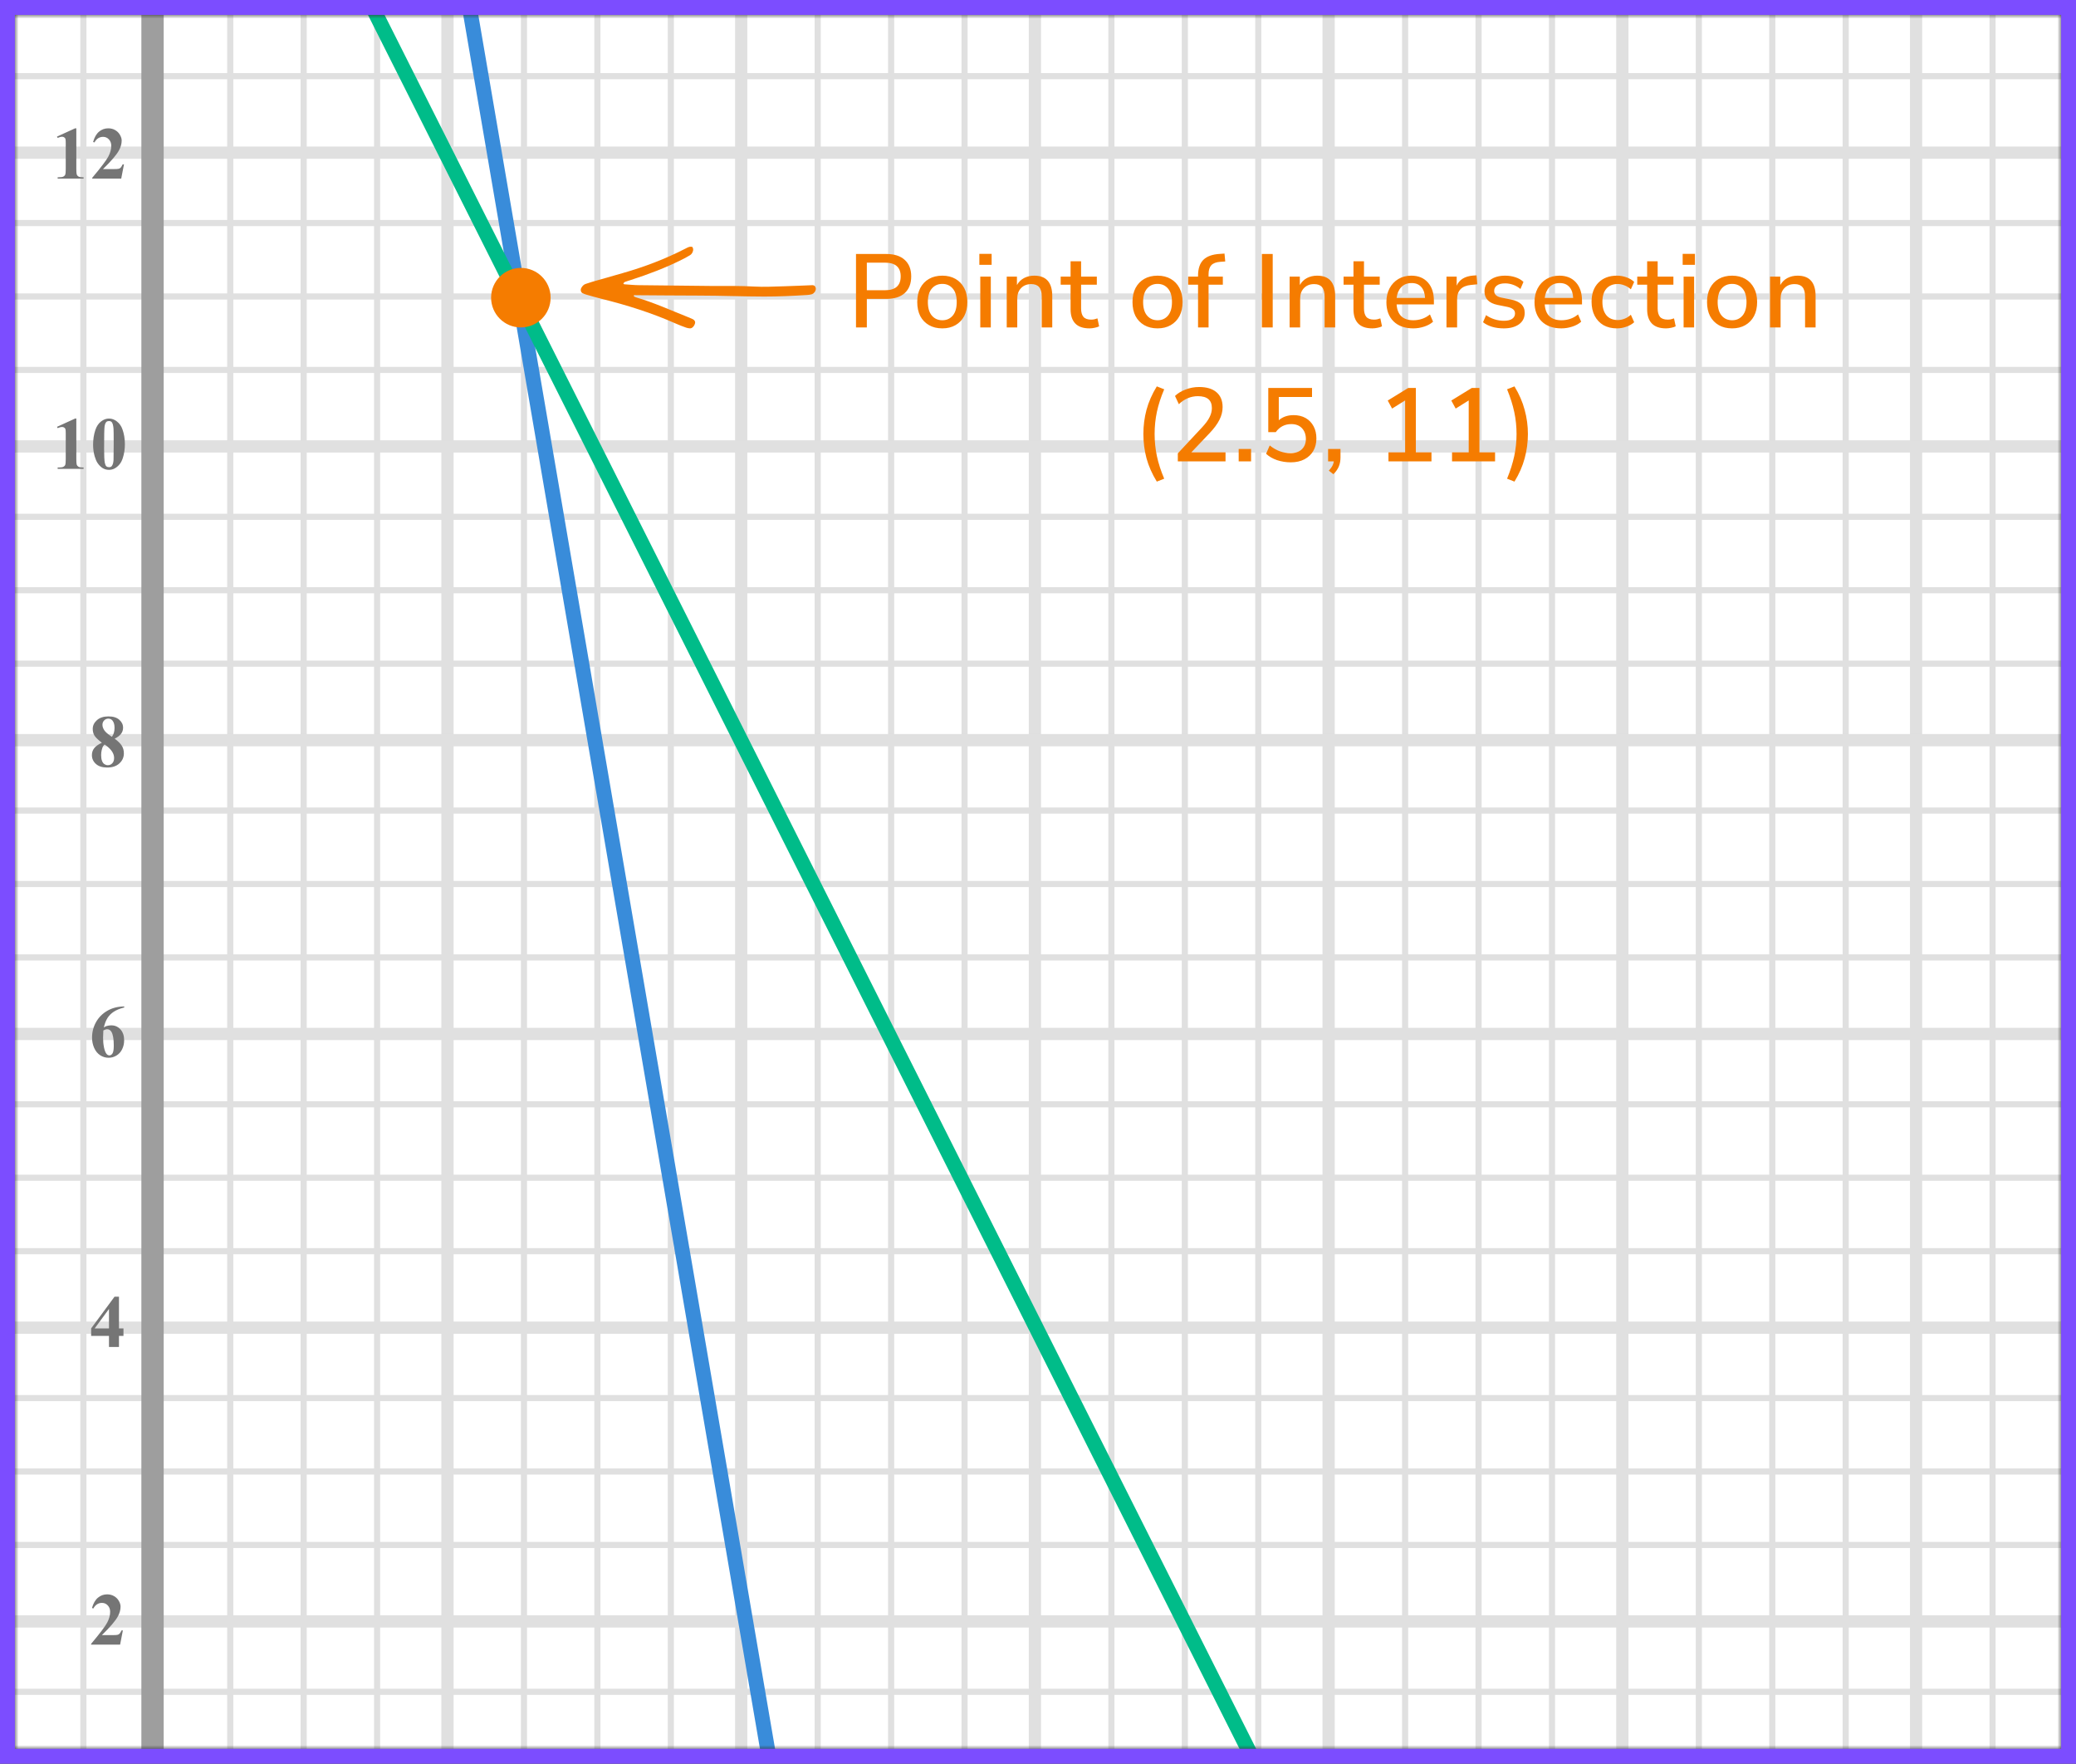
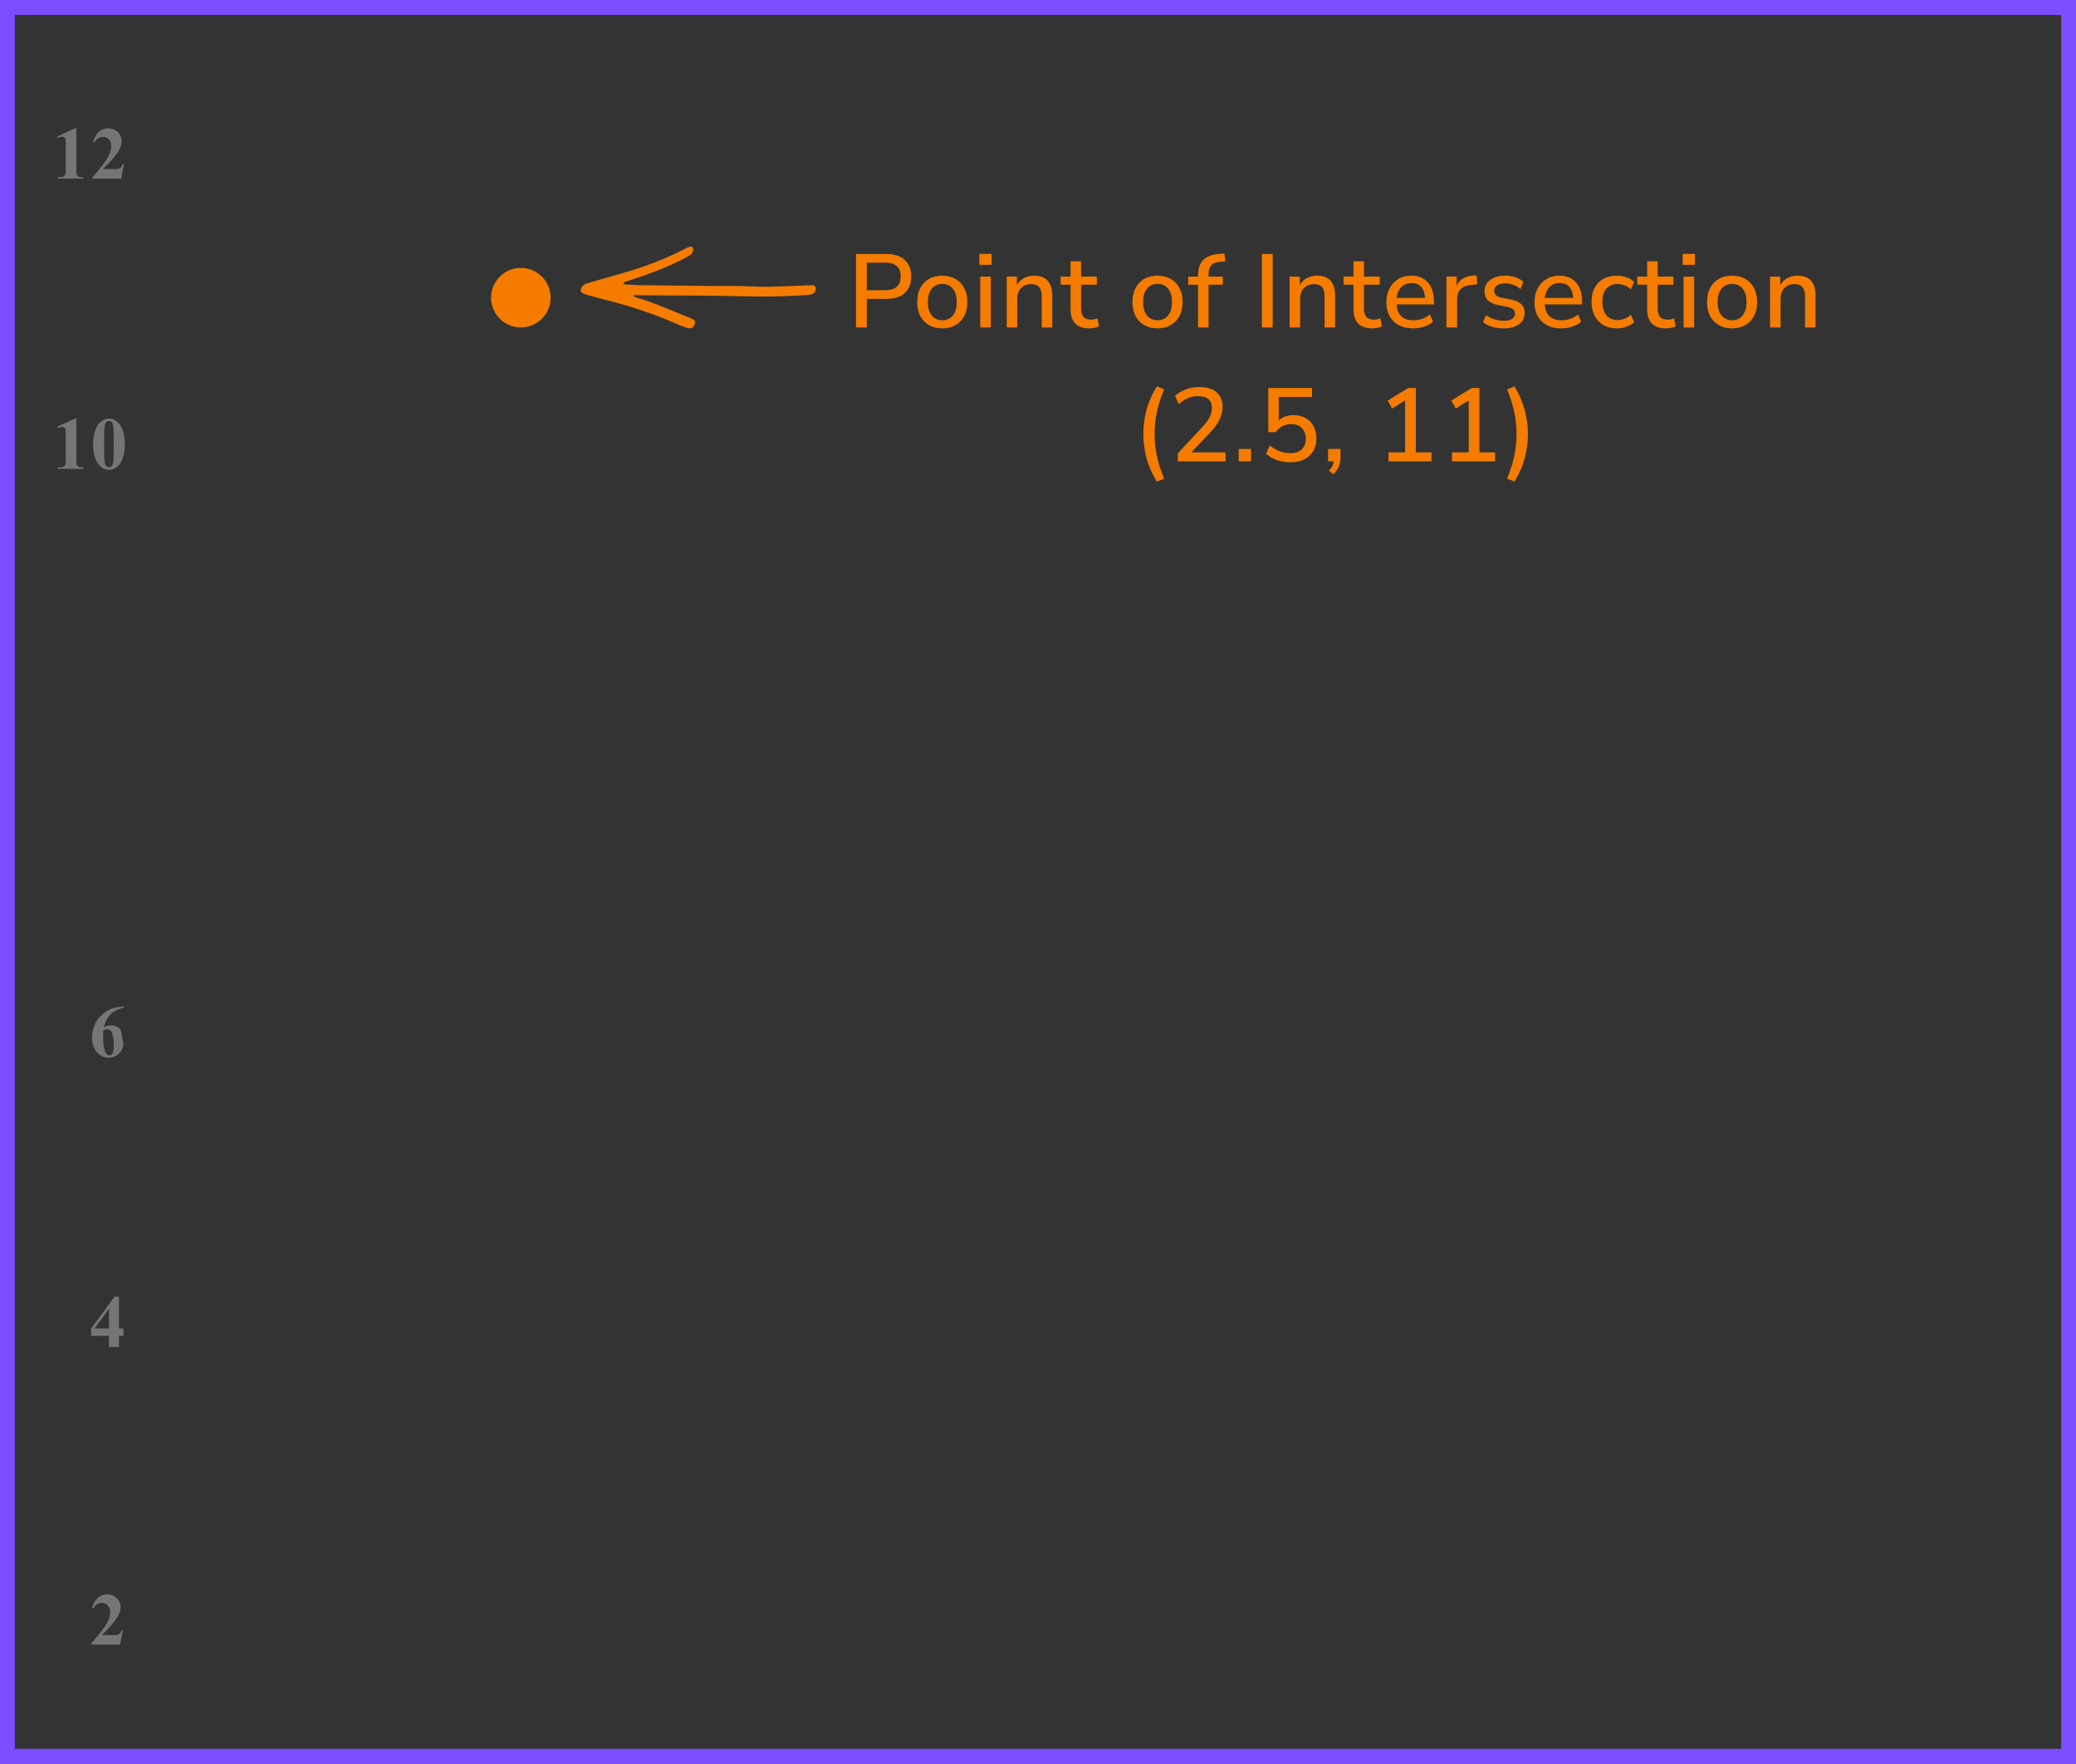
<svg xmlns="http://www.w3.org/2000/svg" width="279" height="237" viewBox="0 0 279 237" fill="none">
  <rect x="0" y="0" width="279" height="237" fill="#333333" stroke="none" />
  <mask id="mask0" maskUnits="userSpaceOnUse" x="2" y="2" width="275" height="233">
-     <rect x="2" y="2" width="275" height="233" fill="#C4C4C4" />
-   </mask>
+     </mask>
  <g mask="url(#mask0)">
    <mask id="mask1" maskUnits="userSpaceOnUse" x="-94" y="-137" width="500" height="494">
      <rect x="-94" y="-136.579" width="500" height="493.421" fill="white" />
    </mask>
    <g mask="url(#mask1)">
      <rect x="-94" y="-136.579" width="501.645" height="493.421" fill="white" />
      <line x1="11.207" y1="356.842" x2="11.207" y2="-136.579" stroke="#E0E0E0" stroke-width="0.822" />
      <line x1="20.664" y1="356.842" x2="20.664" y2="-136.579" stroke="#E0E0E0" stroke-width="1.645" />
      <line x1="30.944" y1="356.842" x2="30.944" y2="-136.579" stroke="#E0E0E0" stroke-width="0.822" />
      <line x1="40.812" y1="356.842" x2="40.812" y2="-136.579" stroke="#E0E0E0" stroke-width="0.822" />
      <line x1="50.681" y1="356.842" x2="50.681" y2="-136.579" stroke="#E0E0E0" stroke-width="0.822" />
      <line x1="60.138" y1="356.842" x2="60.138" y2="-136.579" stroke="#E0E0E0" stroke-width="1.645" />
      <line x1="70.418" y1="356.842" x2="70.418" y2="-136.579" stroke="#E0E0E0" stroke-width="0.822" />
      <line x1="80.286" y1="356.842" x2="80.286" y2="-136.579" stroke="#E0E0E0" stroke-width="0.822" />
      <line x1="90.155" y1="356.842" x2="90.155" y2="-136.579" stroke="#E0E0E0" stroke-width="0.822" />
      <line x1="99.612" y1="356.842" x2="99.612" y2="-136.579" stroke="#E0E0E0" stroke-width="1.645" />
      <line x1="109.891" y1="356.842" x2="109.891" y2="-136.579" stroke="#E0E0E0" stroke-width="0.822" />
      <line x1="119.76" y1="356.842" x2="119.76" y2="-136.579" stroke="#E0E0E0" stroke-width="0.822" />
      <line x1="129.628" y1="356.842" x2="129.628" y2="-136.579" stroke="#E0E0E0" stroke-width="0.822" />
      <line x1="139.086" y1="356.842" x2="139.086" y2="-136.579" stroke="#E0E0E0" stroke-width="1.645" />
-       <line x1="149.365" y1="356.842" x2="149.365" y2="-136.579" stroke="#E0E0E0" stroke-width="0.822" />
      <line x1="159.234" y1="356.842" x2="159.234" y2="-136.579" stroke="#E0E0E0" stroke-width="0.822" />
      <line x1="169.102" y1="356.842" x2="169.102" y2="-136.579" stroke="#E0E0E0" stroke-width="0.822" />
      <line x1="178.559" y1="356.842" x2="178.559" y2="-136.579" stroke="#E0E0E0" stroke-width="1.645" />
      <line x1="188.839" y1="356.842" x2="188.839" y2="-136.579" stroke="#E0E0E0" stroke-width="0.822" />
      <line x1="198.707" y1="356.842" x2="198.707" y2="-136.579" stroke="#E0E0E0" stroke-width="0.822" />
      <line x1="208.576" y1="356.842" x2="208.576" y2="-136.579" stroke="#E0E0E0" stroke-width="0.822" />
      <line x1="218.033" y1="356.842" x2="218.033" y2="-136.579" stroke="#E0E0E0" stroke-width="1.645" />
      <line x1="228.312" y1="356.842" x2="228.312" y2="-136.579" stroke="#E0E0E0" stroke-width="0.822" />
      <line x1="238.181" y1="356.842" x2="238.181" y2="-136.579" stroke="#E0E0E0" stroke-width="0.822" />
      <line x1="248.049" y1="356.842" x2="248.049" y2="-136.579" stroke="#E0E0E0" stroke-width="0.822" />
      <line x1="257.506" y1="356.842" x2="257.507" y2="-136.579" stroke="#E0E0E0" stroke-width="1.645" />
      <line x1="267.786" y1="356.842" x2="267.786" y2="-136.579" stroke="#E0E0E0" stroke-width="0.822" />
      <line x1="409.29" y1="227.339" x2="-103.868" y2="227.339" stroke="#E0E0E0" stroke-width="0.822" />
      <line x1="409.29" y1="217.882" x2="-103.868" y2="217.882" stroke="#E0E0E0" stroke-width="1.645" />
      <line x1="409.29" y1="207.603" x2="-103.868" y2="207.603" stroke="#E0E0E0" stroke-width="0.822" />
      <line x1="409.29" y1="197.734" x2="-103.868" y2="197.734" stroke="#E0E0E0" stroke-width="0.822" />
      <line x1="409.29" y1="187.866" x2="-103.868" y2="187.866" stroke="#E0E0E0" stroke-width="0.822" />
      <line x1="409.29" y1="178.408" x2="-103.868" y2="178.408" stroke="#E0E0E0" stroke-width="1.645" />
      <line x1="409.29" y1="168.129" x2="-103.868" y2="168.129" stroke="#E0E0E0" stroke-width="0.822" />
      <line x1="409.29" y1="158.26" x2="-103.868" y2="158.26" stroke="#E0E0E0" stroke-width="0.822" />
      <line x1="409.29" y1="148.392" x2="-103.868" y2="148.392" stroke="#E0E0E0" stroke-width="0.822" />
      <line x1="409.29" y1="138.935" x2="-103.868" y2="138.935" stroke="#E0E0E0" stroke-width="1.645" />
      <line x1="409.29" y1="128.655" x2="-103.868" y2="128.655" stroke="#E0E0E0" stroke-width="0.822" />
      <line x1="409.29" y1="118.787" x2="-103.868" y2="118.787" stroke="#E0E0E0" stroke-width="0.822" />
      <line x1="409.29" y1="108.919" x2="-103.868" y2="108.919" stroke="#E0E0E0" stroke-width="0.822" />
      <line x1="409.29" y1="99.461" x2="-103.868" y2="99.461" stroke="#E0E0E0" stroke-width="1.645" />
      <line x1="409.29" y1="89.182" x2="-103.868" y2="89.182" stroke="#E0E0E0" stroke-width="0.822" />
      <line x1="409.29" y1="79.313" x2="-103.868" y2="79.313" stroke="#E0E0E0" stroke-width="0.822" />
      <line x1="409.29" y1="69.445" x2="-103.868" y2="69.445" stroke="#E0E0E0" stroke-width="0.822" />
      <line x1="409.29" y1="59.987" x2="-103.868" y2="59.987" stroke="#E0E0E0" stroke-width="1.645" />
      <line x1="409.29" y1="49.708" x2="-103.868" y2="49.708" stroke="#E0E0E0" stroke-width="0.822" />
      <line x1="409.29" y1="39.839" x2="-103.868" y2="39.839" stroke="#E0E0E0" stroke-width="0.822" />
      <line x1="409.29" y1="29.971" x2="-103.868" y2="29.971" stroke="#E0E0E0" stroke-width="0.822" />
      <line x1="409.29" y1="20.514" x2="-103.868" y2="20.514" stroke="#E0E0E0" stroke-width="1.645" />
      <line x1="409.29" y1="10.234" x2="-103.868" y2="10.234" stroke="#E0E0E0" stroke-width="0.822" />
    </g>
    <line x1="20.5" y1="-36" x2="20.5" y2="247" stroke="#9E9E9E" stroke-width="3" />
    <path d="M59.5 -20L107 257.5" stroke="#398CDA" stroke-width="2" />
-     <path d="M38.5 -22L176.5 252.5" stroke="#00BC89" stroke-width="2" />
  </g>
  <path d="M16.141 221H12.244V220.893C13.439 219.47 14.163 218.513 14.417 218.021C14.674 217.53 14.803 217.05 14.803 216.581C14.803 216.239 14.697 215.956 14.485 215.731C14.274 215.504 14.015 215.39 13.709 215.39C13.208 215.39 12.819 215.64 12.542 216.142L12.361 216.078C12.537 215.453 12.804 214.991 13.162 214.691C13.52 214.392 13.934 214.242 14.402 214.242C14.738 214.242 15.044 214.32 15.32 214.477C15.597 214.633 15.813 214.848 15.97 215.121C16.126 215.391 16.204 215.645 16.204 215.883C16.204 216.316 16.084 216.755 15.843 217.201C15.514 217.803 14.796 218.643 13.69 219.721H15.12C15.472 219.721 15.7 219.706 15.804 219.677C15.911 219.647 15.999 219.599 16.067 219.53C16.136 219.459 16.225 219.311 16.336 219.086H16.512L16.141 221Z" fill="#757575" />
  <path d="M12.249 178.505L15.394 174.242H15.989V178.505H16.595V179.516H15.989V181H14.646V179.516H12.249V178.505ZM12.723 178.505H14.646V175.893L12.723 178.505Z" fill="#757575" />
-   <path d="M16.697 135.242V135.379C16.108 135.529 15.634 135.722 15.276 135.96C14.921 136.194 14.64 136.481 14.432 136.819C14.227 137.155 14.067 137.571 13.953 138.069C14.096 137.972 14.215 137.908 14.31 137.879C14.521 137.814 14.734 137.781 14.949 137.781C15.444 137.781 15.856 137.962 16.185 138.323C16.517 138.681 16.683 139.171 16.683 139.793C16.683 140.229 16.593 140.63 16.414 140.994C16.235 141.359 15.981 141.64 15.652 141.839C15.324 142.037 14.972 142.137 14.598 142.137C14.191 142.137 13.815 142.026 13.47 141.805C13.125 141.58 12.854 141.253 12.659 140.823C12.467 140.394 12.371 139.926 12.371 139.422C12.371 138.68 12.549 137.99 12.903 137.352C13.261 136.71 13.768 136.201 14.422 135.823C15.079 135.442 15.838 135.249 16.697 135.242ZM13.89 138.465C13.864 138.914 13.851 139.243 13.851 139.451C13.851 139.9 13.893 140.335 13.977 140.755C14.065 141.175 14.184 141.469 14.334 141.639C14.441 141.759 14.568 141.819 14.715 141.819C14.865 141.819 14.998 141.733 15.115 141.561C15.232 141.385 15.291 141.03 15.291 140.496C15.291 139.598 15.182 138.978 14.964 138.636C14.824 138.414 14.635 138.304 14.398 138.304C14.267 138.304 14.098 138.357 13.89 138.465Z" fill="#757575" />
-   <path d="M15.408 99.26C15.874 99.602 16.196 99.921 16.375 100.217C16.557 100.51 16.648 100.847 16.648 101.228C16.648 101.761 16.447 102.214 16.043 102.585C15.643 102.953 15.097 103.137 14.407 103.137C13.753 103.137 13.247 102.976 12.889 102.653C12.531 102.331 12.352 101.937 12.352 101.472C12.352 101.117 12.454 100.806 12.659 100.539C12.867 100.272 13.213 100.028 13.694 99.807C13.17 99.406 12.833 99.079 12.684 98.825C12.537 98.571 12.464 98.277 12.464 97.941C12.464 97.499 12.651 97.11 13.025 96.774C13.403 96.436 13.919 96.267 14.573 96.267C15.205 96.267 15.69 96.416 16.028 96.716C16.37 97.012 16.541 97.368 16.541 97.785C16.541 98.098 16.448 98.374 16.263 98.615C16.08 98.853 15.796 99.068 15.408 99.26ZM15.037 99.011C15.158 98.848 15.247 98.666 15.306 98.464C15.364 98.262 15.394 98.041 15.394 97.8C15.394 97.377 15.302 97.053 15.12 96.828C14.983 96.656 14.795 96.569 14.554 96.569C14.336 96.569 14.15 96.649 13.997 96.809C13.844 96.965 13.768 97.16 13.768 97.394C13.768 97.632 13.852 97.88 14.021 98.137C14.194 98.391 14.533 98.682 15.037 99.011ZM14.06 100.041C13.96 100.132 13.888 100.215 13.846 100.29C13.781 100.404 13.722 100.57 13.67 100.788C13.618 101.006 13.592 101.234 13.592 101.472C13.592 101.778 13.631 102.035 13.709 102.243C13.787 102.448 13.898 102.596 14.041 102.688C14.188 102.779 14.337 102.824 14.49 102.824C14.728 102.824 14.928 102.738 15.091 102.565C15.254 102.39 15.335 102.15 15.335 101.848C15.335 101.216 14.91 100.614 14.06 100.041Z" fill="#757575" />
+   <path d="M16.697 135.242V135.379C16.108 135.529 15.634 135.722 15.276 135.96C14.921 136.194 14.64 136.481 14.432 136.819C14.227 137.155 14.067 137.571 13.953 138.069C14.096 137.972 14.215 137.908 14.31 137.879C14.521 137.814 14.734 137.781 14.949 137.781C15.444 137.781 15.856 137.962 16.185 138.323C16.683 140.229 16.593 140.63 16.414 140.994C16.235 141.359 15.981 141.64 15.652 141.839C15.324 142.037 14.972 142.137 14.598 142.137C14.191 142.137 13.815 142.026 13.47 141.805C13.125 141.58 12.854 141.253 12.659 140.823C12.467 140.394 12.371 139.926 12.371 139.422C12.371 138.68 12.549 137.99 12.903 137.352C13.261 136.71 13.768 136.201 14.422 135.823C15.079 135.442 15.838 135.249 16.697 135.242ZM13.89 138.465C13.864 138.914 13.851 139.243 13.851 139.451C13.851 139.9 13.893 140.335 13.977 140.755C14.065 141.175 14.184 141.469 14.334 141.639C14.441 141.759 14.568 141.819 14.715 141.819C14.865 141.819 14.998 141.733 15.115 141.561C15.232 141.385 15.291 141.03 15.291 140.496C15.291 139.598 15.182 138.978 14.964 138.636C14.824 138.414 14.635 138.304 14.398 138.304C14.267 138.304 14.098 138.357 13.89 138.465Z" fill="#757575" />
  <path d="M10.257 56.242V61.657C10.257 62.064 10.275 62.325 10.31 62.438C10.346 62.549 10.421 62.64 10.535 62.712C10.649 62.783 10.831 62.819 11.082 62.819H11.233V63H7.747V62.819H7.923C8.206 62.819 8.408 62.787 8.528 62.722C8.649 62.657 8.73 62.567 8.772 62.453C8.815 62.339 8.836 62.074 8.836 61.657V58.225C8.836 57.919 8.821 57.728 8.792 57.653C8.763 57.575 8.707 57.51 8.626 57.458C8.548 57.403 8.457 57.375 8.353 57.375C8.187 57.375 7.985 57.427 7.747 57.531L7.659 57.355L10.096 56.242H10.257ZM16.784 59.69C16.784 60.35 16.691 60.967 16.506 61.54C16.395 61.892 16.245 62.18 16.056 62.404C15.871 62.629 15.659 62.808 15.421 62.941C15.184 63.072 14.925 63.137 14.645 63.137C14.326 63.137 14.038 63.055 13.781 62.893C13.524 62.73 13.296 62.497 13.097 62.194C12.954 61.973 12.829 61.678 12.721 61.31C12.581 60.812 12.511 60.298 12.511 59.768C12.511 59.048 12.612 58.387 12.814 57.785C12.98 57.287 13.232 56.906 13.571 56.643C13.909 56.376 14.268 56.242 14.645 56.242C15.029 56.242 15.387 56.374 15.719 56.638C16.055 56.898 16.3 57.25 16.457 57.692C16.675 58.301 16.784 58.967 16.784 59.69ZM15.28 59.68C15.28 58.521 15.273 57.845 15.26 57.653C15.228 57.201 15.15 56.895 15.026 56.735C14.945 56.631 14.813 56.579 14.63 56.579C14.491 56.579 14.38 56.618 14.298 56.696C14.178 56.81 14.097 57.012 14.054 57.302C14.012 57.588 13.991 58.592 13.991 60.315C13.991 61.252 14.023 61.88 14.088 62.199C14.137 62.43 14.207 62.585 14.298 62.663C14.39 62.741 14.51 62.78 14.66 62.78C14.822 62.78 14.945 62.728 15.026 62.624C15.163 62.442 15.241 62.16 15.26 61.779L15.28 59.68Z" fill="#757575" />
  <path d="M10.257 17.242V22.657C10.257 23.064 10.275 23.325 10.31 23.439C10.346 23.549 10.421 23.64 10.535 23.712C10.649 23.784 10.831 23.819 11.082 23.819H11.233V24H7.747V23.819H7.923C8.206 23.819 8.408 23.787 8.528 23.722C8.649 23.657 8.73 23.567 8.772 23.453C8.815 23.339 8.836 23.074 8.836 22.657V19.225C8.836 18.919 8.821 18.728 8.792 18.653C8.763 18.575 8.707 18.51 8.626 18.458C8.548 18.403 8.457 18.375 8.353 18.375C8.187 18.375 7.985 18.427 7.747 18.531L7.659 18.355L10.096 17.242H10.257ZM16.291 24H12.394V23.893C13.589 22.47 14.313 21.513 14.567 21.021C14.824 20.53 14.953 20.05 14.953 19.581C14.953 19.239 14.847 18.956 14.635 18.731C14.424 18.504 14.165 18.39 13.859 18.39C13.358 18.39 12.969 18.64 12.692 19.142L12.511 19.078C12.687 18.453 12.954 17.991 13.312 17.691C13.67 17.392 14.084 17.242 14.552 17.242C14.888 17.242 15.194 17.32 15.47 17.477C15.747 17.633 15.963 17.848 16.12 18.121C16.276 18.391 16.354 18.645 16.354 18.883C16.354 19.316 16.234 19.755 15.993 20.201C15.664 20.803 14.946 21.643 13.839 22.721H15.27C15.622 22.721 15.85 22.706 15.954 22.677C16.061 22.648 16.149 22.599 16.217 22.53C16.286 22.459 16.375 22.311 16.486 22.086H16.662L16.291 24Z" fill="#757575" />
  <circle cx="70" cy="40" r="4" fill="#F57C00" />
  <path fill-rule="evenodd" clip-rule="evenodd" d="M95.948 38.43C97.929 38.427 99.62 38.406 101.313 38.504C102.687 38.584 104.072 38.502 105.451 38.466C106.697 38.434 107.942 38.365 109.187 38.32C109.512 38.308 109.722 38.653 109.616 38.985C109.528 39.258 109.358 39.461 109.089 39.543C108.879 39.606 108.653 39.631 108.432 39.644C106.52 39.76 104.609 39.852 102.69 39.849C99.795 39.843 96.903 39.723 94.008 39.72C91.156 39.718 88.305 39.684 85.454 39.669C85.352 39.668 85.171 39.601 85.171 39.771C85.171 39.835 85.366 39.925 85.484 39.959C87.883 40.661 90.155 41.698 92.472 42.616C92.678 42.698 92.884 42.784 93.085 42.878C93.329 42.992 93.457 43.201 93.418 43.398C93.339 43.792 93.023 44.14 92.733 44.124C92.558 44.115 92.377 44.086 92.213 44.026C91.752 43.86 91.292 43.69 90.845 43.491C87.62 42.056 84.269 41.004 80.849 40.154C80.158 39.983 79.474 39.784 78.788 39.59C78.619 39.542 78.454 39.473 78.294 39.398C78.063 39.288 77.984 38.944 78.116 38.702C78.248 38.461 78.418 38.257 78.682 38.161C78.975 38.055 79.272 37.959 79.571 37.873C80.94 37.479 82.31 37.089 83.68 36.699C86.6 35.867 89.427 34.796 92.128 33.402C92.286 33.321 92.444 33.231 92.612 33.179C92.73 33.142 92.868 33.147 92.993 33.164C93.102 33.178 93.186 33.475 93.153 33.637C93.097 33.911 92.972 34.148 92.732 34.292C92.39 34.498 92.037 34.69 91.679 34.87C89.445 35.993 87.114 36.872 84.737 37.637C84.484 37.719 84.227 37.792 83.978 37.887C83.905 37.914 83.834 37.989 83.799 38.06C83.758 38.145 83.826 38.197 83.946 38.204C84.568 38.243 85.191 38.312 85.813 38.32C89.154 38.364 92.495 38.394 95.836 38.429L95.948 38.43Z" fill="#F57C00" />
  <path d="M115.041 44V34.13H119.129C120.193 34.13 121.014 34.396 121.593 34.928C122.171 35.451 122.461 36.188 122.461 37.14C122.461 38.101 122.171 38.848 121.593 39.38C121.014 39.903 120.193 40.164 119.129 40.164H116.497V44H115.041ZM116.497 39.002H118.919C120.337 39.002 121.047 38.381 121.047 37.14C121.047 35.908 120.337 35.292 118.919 35.292H116.497V39.002ZM126.645 44.126C125.955 44.126 125.357 43.981 124.853 43.692C124.349 43.403 123.957 42.997 123.677 42.474C123.407 41.942 123.271 41.312 123.271 40.584C123.271 39.856 123.407 39.231 123.677 38.708C123.957 38.176 124.349 37.765 124.853 37.476C125.357 37.187 125.955 37.042 126.645 37.042C127.317 37.042 127.905 37.187 128.409 37.476C128.913 37.765 129.305 38.176 129.585 38.708C129.865 39.231 130.005 39.856 130.005 40.584C130.005 41.312 129.865 41.942 129.585 42.474C129.305 42.997 128.913 43.403 128.409 43.692C127.905 43.981 127.317 44.126 126.645 44.126ZM126.645 43.034C127.224 43.034 127.691 42.824 128.045 42.404C128.4 41.984 128.577 41.377 128.577 40.584C128.577 39.791 128.4 39.189 128.045 38.778C127.691 38.358 127.224 38.148 126.645 38.148C126.057 38.148 125.586 38.358 125.231 38.778C124.877 39.189 124.699 39.791 124.699 40.584C124.699 41.377 124.877 41.984 125.231 42.404C125.586 42.824 126.057 43.034 126.645 43.034ZM131.617 35.586V34.116H133.269V35.586H131.617ZM131.743 44V37.168H133.157V44H131.743ZM135.298 44V37.168H136.67V38.302C136.903 37.891 137.22 37.579 137.622 37.364C138.032 37.149 138.49 37.042 138.994 37.042C140.608 37.042 141.416 37.957 141.416 39.786V44H140.002V39.87C140.002 39.282 139.885 38.853 139.652 38.582C139.428 38.311 139.073 38.176 138.588 38.176C138.018 38.176 137.561 38.358 137.216 38.722C136.88 39.077 136.712 39.548 136.712 40.136V44H135.298ZM146.426 44.126C145.567 44.126 144.928 43.907 144.508 43.468C144.088 43.029 143.878 42.395 143.878 41.564V38.26H142.548V37.168H143.878V35.11H145.292V37.168H147.406V38.26H145.292V41.452C145.292 41.947 145.395 42.32 145.6 42.572C145.815 42.824 146.16 42.95 146.636 42.95C146.785 42.95 146.93 42.936 147.07 42.908C147.21 42.871 147.35 42.829 147.49 42.782L147.714 43.846C147.574 43.93 147.378 43.995 147.126 44.042C146.883 44.098 146.65 44.126 146.426 44.126ZM155.573 44.126C154.882 44.126 154.285 43.981 153.781 43.692C153.277 43.403 152.885 42.997 152.605 42.474C152.334 41.942 152.199 41.312 152.199 40.584C152.199 39.856 152.334 39.231 152.605 38.708C152.885 38.176 153.277 37.765 153.781 37.476C154.285 37.187 154.882 37.042 155.573 37.042C156.245 37.042 156.833 37.187 157.337 37.476C157.841 37.765 158.233 38.176 158.513 38.708C158.793 39.231 158.933 39.856 158.933 40.584C158.933 41.312 158.793 41.942 158.513 42.474C158.233 42.997 157.841 43.403 157.337 43.692C156.833 43.981 156.245 44.126 155.573 44.126ZM155.573 43.034C156.152 43.034 156.618 42.824 156.973 42.404C157.328 41.984 157.505 41.377 157.505 40.584C157.505 39.791 157.328 39.189 156.973 38.778C156.618 38.358 156.152 38.148 155.573 38.148C154.985 38.148 154.514 38.358 154.159 38.778C153.804 39.189 153.627 39.791 153.627 40.584C153.627 41.377 153.804 41.984 154.159 42.404C154.514 42.824 154.985 43.034 155.573 43.034ZM161.009 44V38.26H159.679V37.168H161.009V37.042C161.009 36.099 161.247 35.39 161.723 34.914C162.208 34.438 162.95 34.172 163.949 34.116L164.565 34.074L164.663 35.138L164.019 35.18C163.449 35.217 163.039 35.371 162.787 35.642C162.544 35.913 162.423 36.314 162.423 36.846V37.168H164.341V38.26H162.423V44H161.009ZM169.588 44V34.13H171.044V44H169.588ZM173.316 44V37.168H174.688V38.302C174.922 37.891 175.239 37.579 175.64 37.364C176.051 37.149 176.508 37.042 177.012 37.042C178.627 37.042 179.434 37.957 179.434 39.786V44H178.02V39.87C178.02 39.282 177.904 38.853 177.67 38.582C177.446 38.311 177.092 38.176 176.606 38.176C176.037 38.176 175.58 38.358 175.234 38.722C174.898 39.077 174.73 39.548 174.73 40.136V44H173.316ZM184.445 44.126C183.586 44.126 182.947 43.907 182.527 43.468C182.107 43.029 181.897 42.395 181.897 41.564V38.26H180.567V37.168H181.897V35.11H183.311V37.168H185.425V38.26H183.311V41.452C183.311 41.947 183.414 42.32 183.619 42.572C183.834 42.824 184.179 42.95 184.655 42.95C184.804 42.95 184.949 42.936 185.089 42.908C185.229 42.871 185.369 42.829 185.509 42.782L185.733 43.846C185.593 43.93 185.397 43.995 185.145 44.042C184.902 44.098 184.669 44.126 184.445 44.126ZM189.934 44.126C188.814 44.126 187.932 43.813 187.288 43.188C186.644 42.553 186.322 41.69 186.322 40.598C186.322 39.898 186.462 39.282 186.742 38.75C187.031 38.209 187.428 37.789 187.932 37.49C188.436 37.191 189.014 37.042 189.668 37.042C190.61 37.042 191.352 37.345 191.894 37.952C192.435 38.549 192.706 39.375 192.706 40.43V40.906H187.694C187.796 42.325 188.548 43.034 189.948 43.034C190.34 43.034 190.722 42.973 191.096 42.852C191.478 42.731 191.838 42.53 192.174 42.25L192.594 43.23C192.286 43.51 191.889 43.729 191.404 43.888C190.918 44.047 190.428 44.126 189.934 44.126ZM189.724 38.036C189.136 38.036 188.669 38.218 188.324 38.582C187.978 38.946 187.768 39.431 187.694 40.038H191.516C191.488 39.403 191.32 38.913 191.012 38.568C190.704 38.213 190.274 38.036 189.724 38.036ZM194.397 44V37.168H195.769V38.386C196.124 37.574 196.861 37.121 197.981 37.028L198.443 37L198.541 38.204L197.687 38.288C196.446 38.409 195.825 39.049 195.825 40.206V44H194.397ZM202.096 44.126C201.536 44.126 201.013 44.056 200.528 43.916C200.042 43.767 199.636 43.561 199.31 43.3L199.716 42.348C200.061 42.591 200.439 42.777 200.85 42.908C201.27 43.039 201.69 43.104 202.11 43.104C202.604 43.104 202.978 43.015 203.23 42.838C203.482 42.661 203.608 42.423 203.608 42.124C203.608 41.881 203.524 41.695 203.356 41.564C203.188 41.424 202.936 41.317 202.6 41.242L201.27 40.976C200.094 40.733 199.506 40.127 199.506 39.156C199.506 38.512 199.762 37.999 200.276 37.616C200.789 37.233 201.461 37.042 202.292 37.042C202.768 37.042 203.22 37.112 203.65 37.252C204.088 37.392 204.452 37.602 204.742 37.882L204.336 38.834C204.056 38.591 203.734 38.405 203.37 38.274C203.006 38.143 202.646 38.078 202.292 38.078C201.806 38.078 201.438 38.171 201.186 38.358C200.934 38.535 200.808 38.778 200.808 39.086C200.808 39.553 201.116 39.851 201.732 39.982L203.062 40.248C203.668 40.369 204.126 40.575 204.434 40.864C204.751 41.153 204.91 41.545 204.91 42.04C204.91 42.693 204.653 43.207 204.14 43.58C203.626 43.944 202.945 44.126 202.096 44.126ZM209.839 44.126C208.719 44.126 207.837 43.813 207.193 43.188C206.549 42.553 206.227 41.69 206.227 40.598C206.227 39.898 206.367 39.282 206.647 38.75C206.936 38.209 207.333 37.789 207.837 37.49C208.341 37.191 208.92 37.042 209.573 37.042C210.516 37.042 211.258 37.345 211.799 37.952C212.34 38.549 212.611 39.375 212.611 40.43V40.906H207.599C207.702 42.325 208.453 43.034 209.853 43.034C210.245 43.034 210.628 42.973 211.001 42.852C211.384 42.731 211.743 42.53 212.079 42.25L212.499 43.23C212.191 43.51 211.794 43.729 211.309 43.888C210.824 44.047 210.334 44.126 209.839 44.126ZM209.629 38.036C209.041 38.036 208.574 38.218 208.229 38.582C207.884 38.946 207.674 39.431 207.599 40.038H211.421C211.393 39.403 211.225 38.913 210.917 38.568C210.609 38.213 210.18 38.036 209.629 38.036ZM217.312 44.126C216.612 44.126 216.006 43.981 215.492 43.692C214.988 43.393 214.596 42.978 214.316 42.446C214.036 41.905 213.896 41.27 213.896 40.542C213.896 39.459 214.204 38.605 214.82 37.98C215.436 37.355 216.267 37.042 217.312 37.042C217.742 37.042 218.166 37.117 218.586 37.266C219.006 37.415 219.352 37.621 219.622 37.882L219.174 38.876C218.913 38.633 218.624 38.456 218.306 38.344C217.998 38.223 217.704 38.162 217.424 38.162C216.762 38.162 216.248 38.372 215.884 38.792C215.53 39.203 215.352 39.791 215.352 40.556C215.352 41.321 215.53 41.923 215.884 42.362C216.248 42.791 216.762 43.006 217.424 43.006C217.704 43.006 217.998 42.95 218.306 42.838C218.624 42.717 218.913 42.535 219.174 42.292L219.622 43.3C219.352 43.552 219.002 43.753 218.572 43.902C218.152 44.051 217.732 44.126 217.312 44.126ZM223.913 44.126C223.055 44.126 222.415 43.907 221.995 43.468C221.575 43.029 221.365 42.395 221.365 41.564V38.26H220.035V37.168H221.365V35.11H222.779V37.168H224.893V38.26H222.779V41.452C222.779 41.947 222.882 42.32 223.087 42.572C223.302 42.824 223.647 42.95 224.123 42.95C224.273 42.95 224.417 42.936 224.557 42.908C224.697 42.871 224.837 42.829 224.977 42.782L225.201 43.846C225.061 43.93 224.865 43.995 224.613 44.042C224.371 44.098 224.137 44.126 223.913 44.126ZM226.139 35.586V34.116H227.791V35.586H226.139ZM226.265 44V37.168H227.679V44H226.265ZM232.787 44.126C232.096 44.126 231.499 43.981 230.995 43.692C230.491 43.403 230.099 42.997 229.819 42.474C229.548 41.942 229.413 41.312 229.413 40.584C229.413 39.856 229.548 39.231 229.819 38.708C230.099 38.176 230.491 37.765 230.995 37.476C231.499 37.187 232.096 37.042 232.787 37.042C233.459 37.042 234.047 37.187 234.551 37.476C235.055 37.765 235.447 38.176 235.727 38.708C236.007 39.231 236.147 39.856 236.147 40.584C236.147 41.312 236.007 41.942 235.727 42.474C235.447 42.997 235.055 43.403 234.551 43.692C234.047 43.981 233.459 44.126 232.787 44.126ZM232.787 43.034C233.365 43.034 233.832 42.824 234.187 42.404C234.541 41.984 234.719 41.377 234.719 40.584C234.719 39.791 234.541 39.189 234.187 38.778C233.832 38.358 233.365 38.148 232.787 38.148C232.199 38.148 231.727 38.358 231.373 38.778C231.018 39.189 230.841 39.791 230.841 40.584C230.841 41.377 231.018 41.984 231.373 42.404C231.727 42.824 232.199 43.034 232.787 43.034ZM237.885 44V37.168H239.257V38.302C239.49 37.891 239.807 37.579 240.209 37.364C240.619 37.149 241.077 37.042 241.581 37.042C243.195 37.042 244.003 37.957 244.003 39.786V44H242.589V39.87C242.589 39.282 242.472 38.853 242.239 38.582C242.015 38.311 241.66 38.176 241.175 38.176C240.605 38.176 240.148 38.358 239.803 38.722C239.467 39.077 239.299 39.548 239.299 40.136V44H237.885ZM155.467 64.716C154.832 63.68 154.37 62.635 154.081 61.58C153.801 60.516 153.661 59.429 153.661 58.318C153.661 57.207 153.801 56.125 154.081 55.07C154.37 54.006 154.832 52.956 155.467 51.92L156.461 52.312C156.013 53.367 155.686 54.375 155.481 55.336C155.275 56.297 155.173 57.291 155.173 58.318C155.173 59.335 155.275 60.329 155.481 61.3C155.686 62.261 156.013 63.269 156.461 64.324L155.467 64.716ZM158.29 62V60.922L161.58 57.394C162.037 56.899 162.364 56.451 162.56 56.05C162.765 55.649 162.868 55.243 162.868 54.832C162.868 53.768 162.242 53.236 160.992 53.236C160.04 53.236 159.186 53.595 158.43 54.314L157.912 53.208C158.285 52.844 158.761 52.555 159.34 52.34C159.918 52.116 160.52 52.004 161.146 52.004C162.163 52.004 162.942 52.237 163.484 52.704C164.034 53.171 164.31 53.838 164.31 54.706C164.31 55.294 164.165 55.868 163.876 56.428C163.596 56.988 163.152 57.585 162.546 58.22L160.11 60.782H164.702V62H158.29ZM166.47 62V60.334H168.136V62H166.47ZM173.471 62.126C172.836 62.126 172.22 62.028 171.623 61.832C171.035 61.627 170.545 61.342 170.153 60.978L170.643 59.858C171.501 60.549 172.435 60.894 173.443 60.894C174.087 60.894 174.591 60.721 174.955 60.376C175.319 60.021 175.501 59.559 175.501 58.99C175.501 58.402 175.328 57.921 174.983 57.548C174.637 57.175 174.157 56.988 173.541 56.988C172.673 56.988 171.977 57.347 171.455 58.066H170.447V52.13H176.327V53.348H171.861V56.47C172.383 56.013 173.046 55.784 173.849 55.784C174.474 55.784 175.015 55.915 175.473 56.176C175.93 56.437 176.285 56.806 176.537 57.282C176.789 57.749 176.915 58.295 176.915 58.92C176.915 59.555 176.775 60.115 176.495 60.6C176.215 61.076 175.818 61.449 175.305 61.72C174.791 61.991 174.18 62.126 173.471 62.126ZM179.201 63.722L178.585 63.246C178.8 63.013 178.958 62.798 179.061 62.602C179.164 62.406 179.229 62.205 179.257 62H178.487V60.334H180.153V61.468C180.153 61.897 180.083 62.289 179.943 62.644C179.803 63.008 179.556 63.367 179.201 63.722ZM186.599 62V60.782H188.839V53.81L187.089 54.902L186.501 53.824L189.259 52.13H190.281V60.782H192.381V62H186.599ZM195.144 62V60.782H197.384V53.81L195.634 54.902L195.046 53.824L197.804 52.13H198.826V60.782H200.926V62H195.144ZM203.534 64.716L202.54 64.324C202.979 63.251 203.301 62.233 203.506 61.272C203.712 60.311 203.814 59.326 203.814 58.318C203.814 57.31 203.712 56.325 203.506 55.364C203.301 54.403 202.979 53.385 202.54 52.312L203.534 51.92C204.169 52.965 204.626 54.02 204.906 55.084C205.196 56.139 205.34 57.217 205.34 58.318C205.34 59.429 205.196 60.516 204.906 61.58C204.626 62.635 204.169 63.68 203.534 64.716Z" fill="#F57C00" />
  <rect x="1" y="1" width="277" height="235" stroke="#7C4DFF" stroke-width="2" />
</svg>